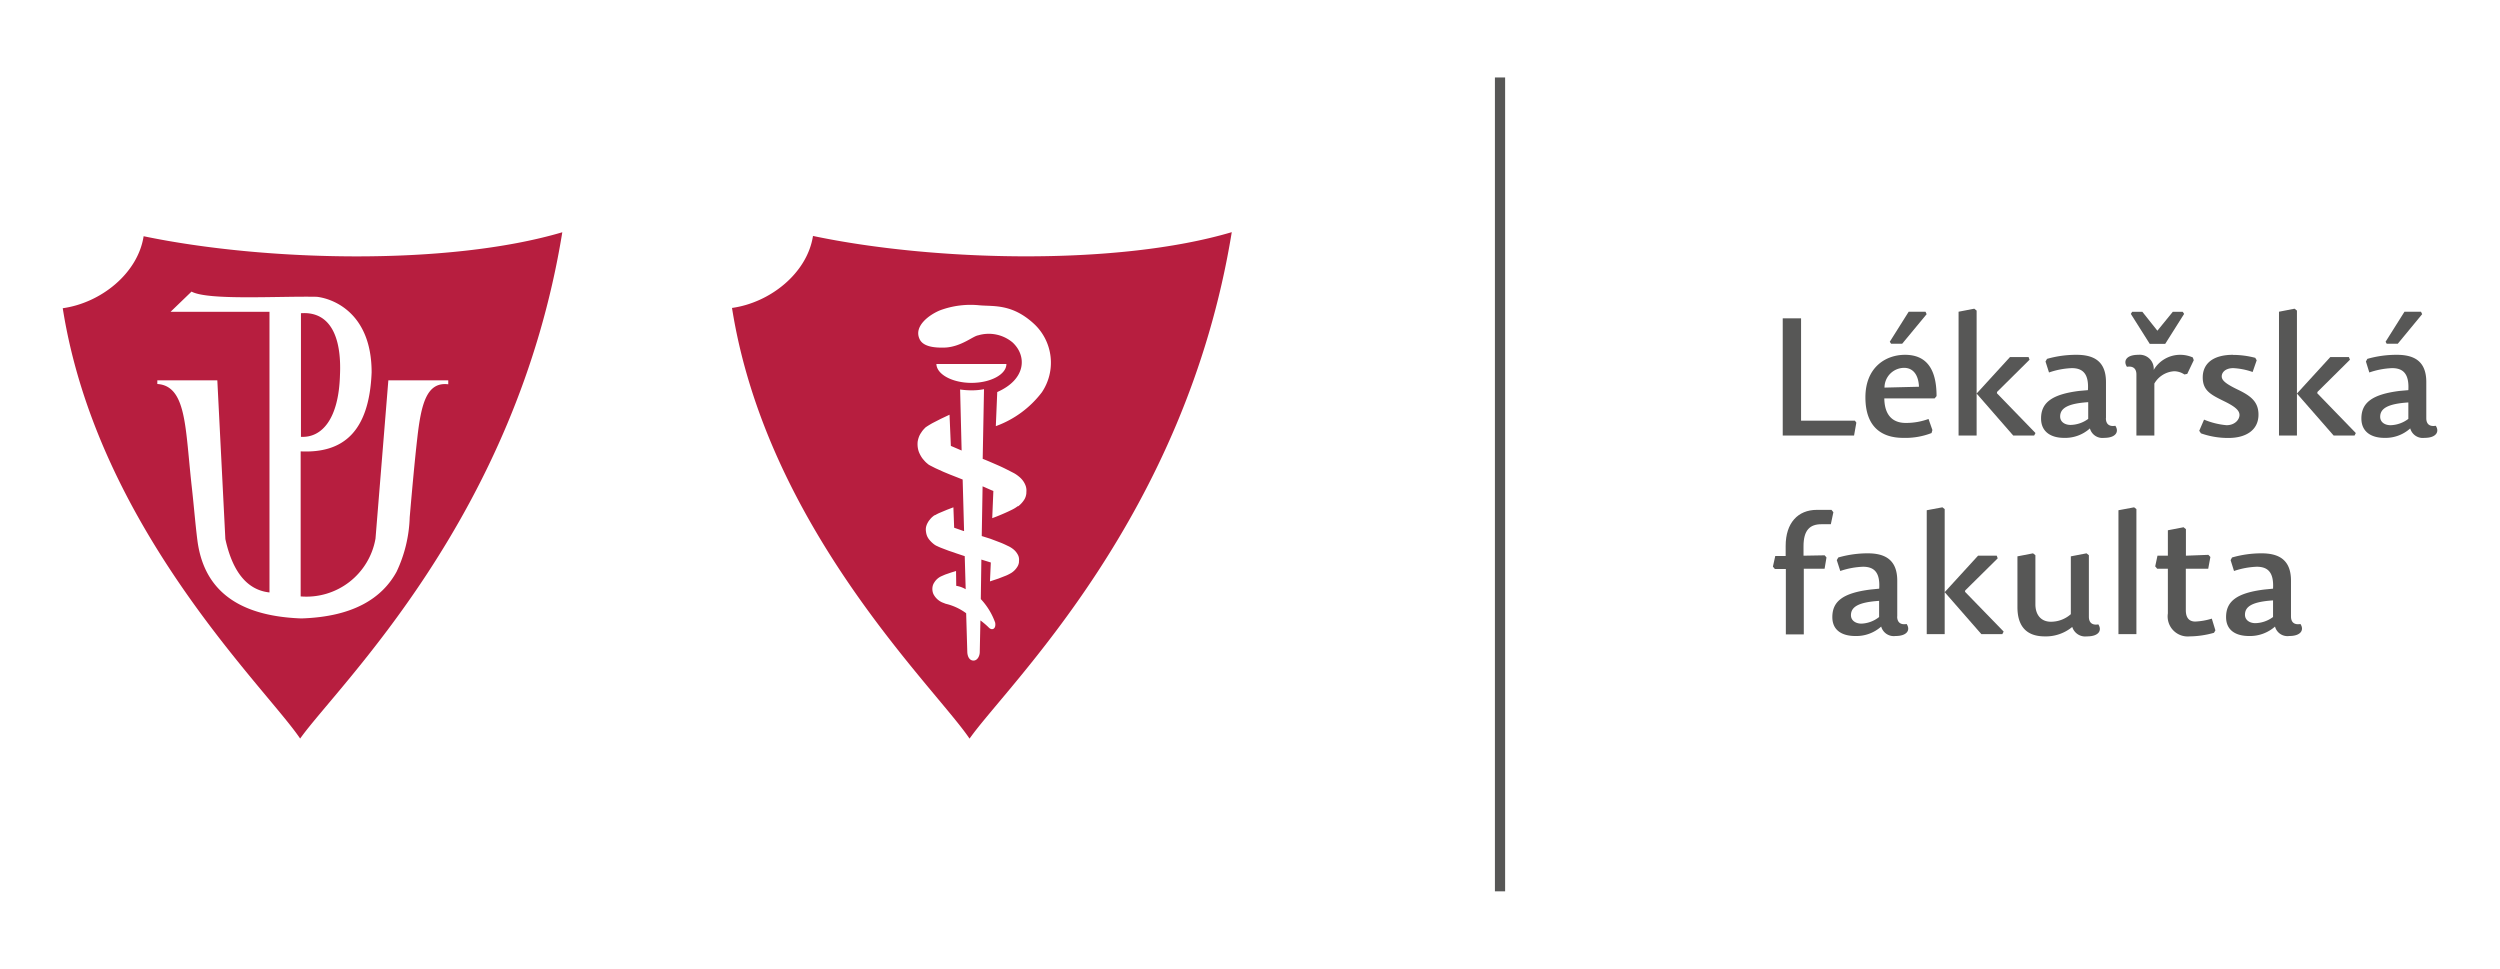
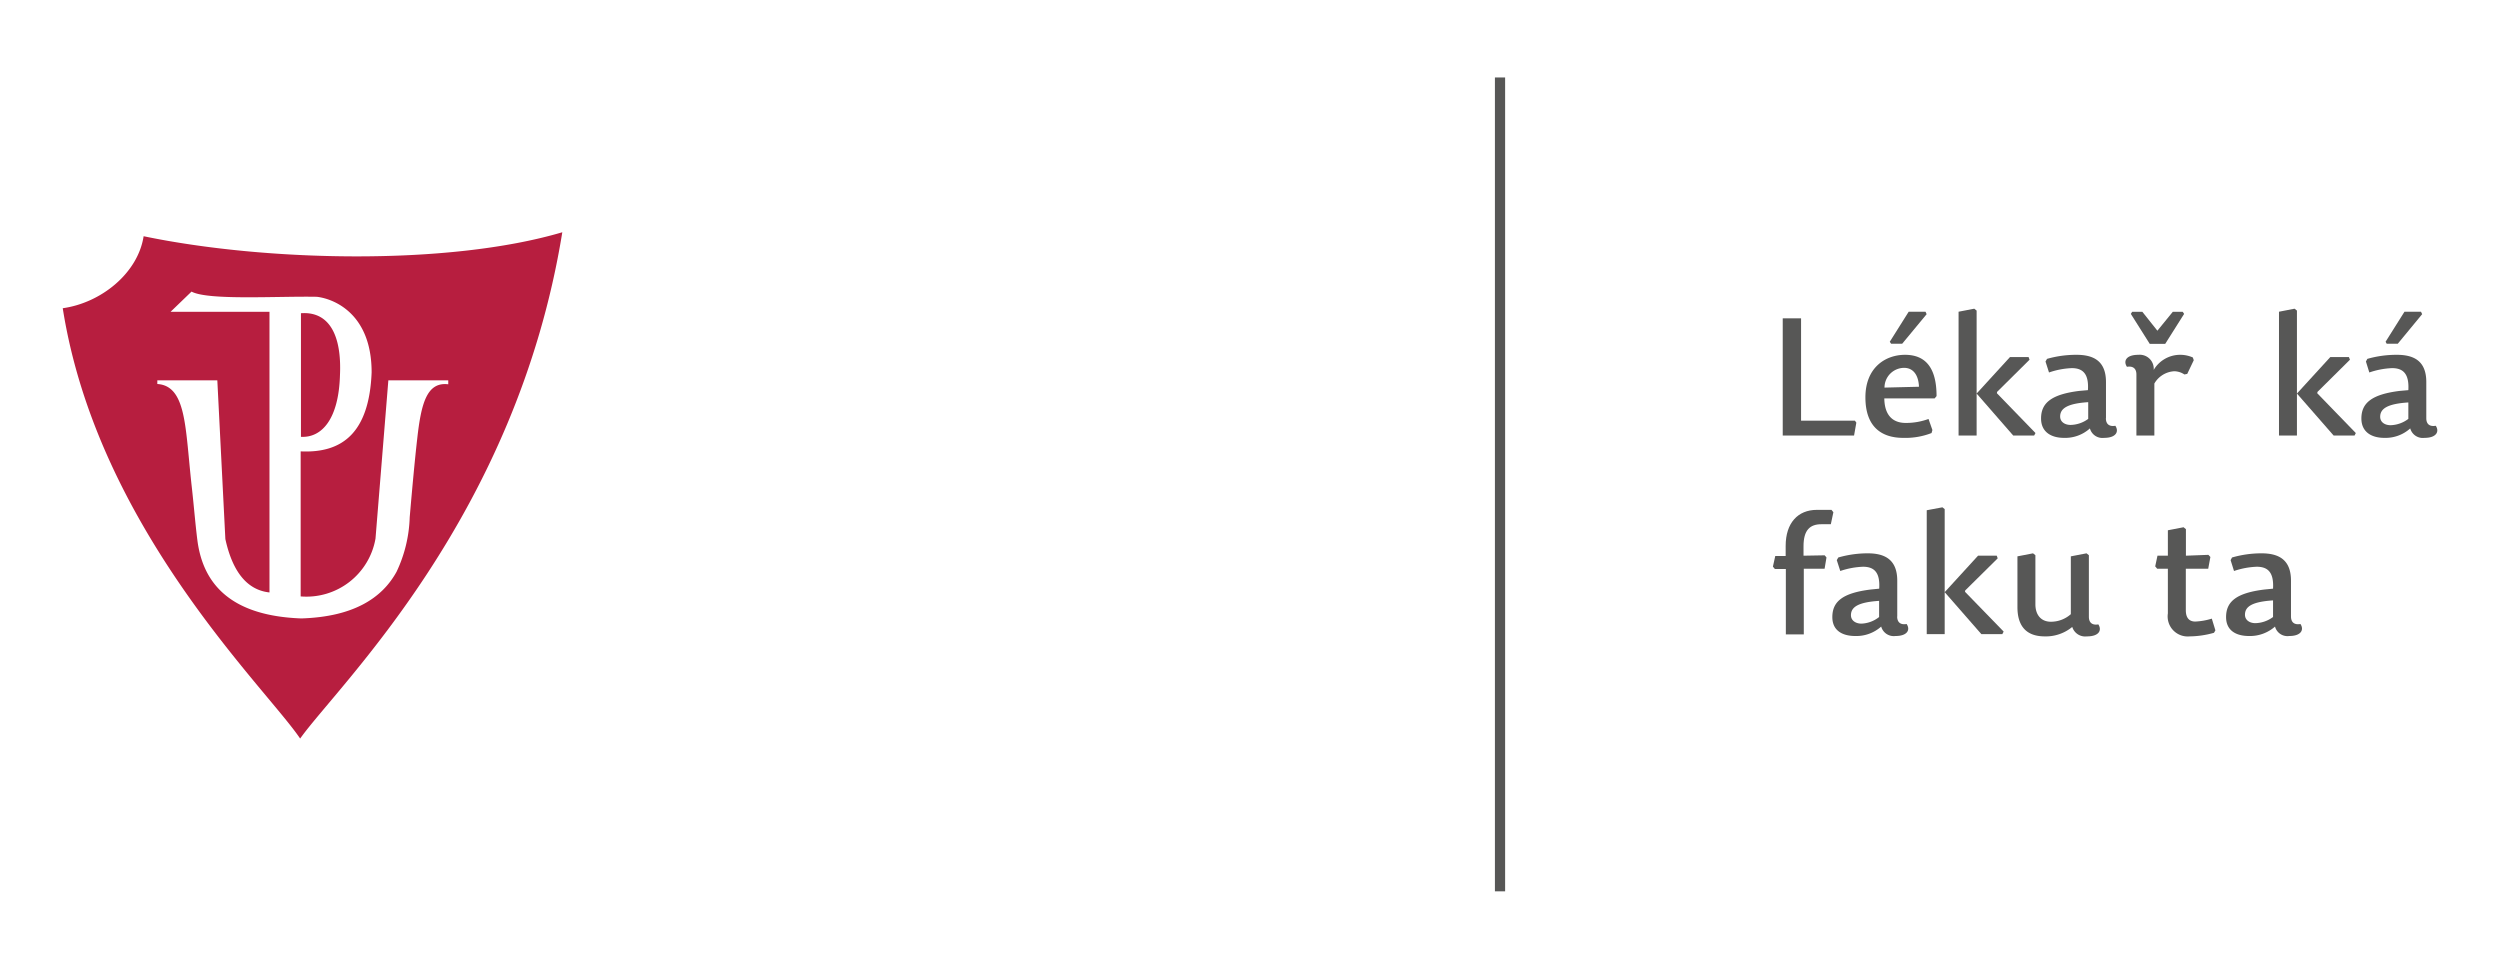
<svg xmlns="http://www.w3.org/2000/svg" id="Vrstva_1" data-name="Vrstva 1" viewBox="0 0 264.58 102.53">
  <defs>
    <style>.cls-1{fill:none;}.cls-2{clip-path:url(#clip-path);}.cls-3{fill:#575756;}.cls-4{fill:#b71e3f;fill-rule:evenodd;}</style>
    <clipPath id="clip-path">
      <rect class="cls-1" x="6.64" y="8.2" width="251.31" height="86.13" />
    </clipPath>
  </defs>
  <title>lf</title>
  <g id="lekarska_fakulta_logo_obe" data-name="lekarska fakulta logo obe">
    <g class="cls-2">
      <rect class="cls-3" x="158.21" y="8.2" width="1.08" height="86.13" />
      <polygon class="cls-3" points="190.61 33.69 188.67 33.69 188.67 46.09 196.22 46.09 196.46 44.73 196.31 44.52 190.61 44.52 190.61 33.69" />
      <g class="cls-2">
        <path class="cls-3" d="M200.14,36.38h1.17l2.59-3.13-.12-.26H202l-2,3.18Zm-.7,4.64a2.09,2.09,0,0,1,2.07-2.09c1,0,1.53.8,1.58,2Zm-.05,1.14h5.36l.2-.24c0-2.9-1.09-4.37-3.34-4.37-2.06,0-4.19,1.34-4.19,4.5s1.74,4.29,4,4.29a7.64,7.64,0,0,0,3-.51l.09-.32-.41-1.17a6.86,6.86,0,0,1-2.41.42c-1.54,0-2.25-1-2.27-2.6" />
        <polygon class="cls-3" points="212.72 37.79 209.19 41.65 209.19 32.87 208.94 32.67 207.28 32.99 207.28 46.09 209.19 46.09 209.19 41.65 213.06 46.09 215.28 46.09 215.42 45.83 211.34 41.62 211.35 41.48 214.79 38.07 214.69 37.79 212.72 37.79" />
        <path class="cls-3" d="M222.88,44.26V40.43c0-2.31-1.42-2.88-3.13-2.88a11.23,11.23,0,0,0-3.11.43l-.16.28.37,1.16a8.38,8.38,0,0,1,2.41-.46c1.17,0,1.82.6,1.71,2.33l-.91.08c-3,.37-4.05,1.3-4.05,2.92,0,1.43,1.07,2.05,2.43,2.05a3.9,3.9,0,0,0,2.74-1,1.37,1.37,0,0,0,1.5,1c1.3,0,1.59-.69,1.19-1.28-.57.1-1-.11-1-.8M221,42.56v1.77a3.22,3.22,0,0,1-1.87.64c-.59,0-1.1-.31-1.1-.89,0-.87.79-1.38,3-1.52" />
        <path class="cls-3" d="M228.32,35l-1.59-2h-1.08l-.14.22,2,3.17h1.64l2-3.17L231,33h-1.05ZM228,40.59a2.6,2.6,0,0,1,2.11-1.3,2,2,0,0,1,1.07.34l.3-.06.69-1.45-.1-.29a3.34,3.34,0,0,0-1.4-.28,3.25,3.25,0,0,0-2.74,1.6,1.48,1.48,0,0,0-1.62-1.6c-1.32,0-1.61.68-1.21,1.27.58-.1,1,.13,1,.81v6.46H228Z" />
-         <path class="cls-3" d="M236.33,37.55c-2.21,0-3.21,1-3.21,2.39s.84,1.82,2.22,2.5c1.22.59,1.67,1,1.67,1.48S236.53,45,235.64,45a8,8,0,0,1-2.38-.59l-.51,1.18.18.27a8.54,8.54,0,0,0,2.93.49c1.75,0,3.16-.77,3.16-2.47,0-1.38-.85-2-2.18-2.64s-1.71-1-1.71-1.41.38-.87,1.22-.87a7.24,7.24,0,0,1,2.05.41l.43-1.24-.15-.26a9.32,9.32,0,0,0-2.35-.31" />
        <polygon class="cls-3" points="246.62 37.79 243.09 41.65 243.09 32.87 242.84 32.67 241.19 32.99 241.19 46.09 243.09 46.09 243.09 41.65 246.97 46.09 249.19 46.09 249.32 45.83 245.24 41.62 245.26 41.48 248.7 38.07 248.59 37.79 246.62 37.79" />
        <path class="cls-3" d="M252.59,36.38h1.17l2.58-3.13-.12-.26h-1.75l-2,3.18Zm4.19,7.88V40.43c0-2.31-1.41-2.88-3.13-2.88a11.23,11.23,0,0,0-3.11.43l-.15.28.36,1.16a8.38,8.38,0,0,1,2.41-.46c1.17,0,1.82.6,1.72,2.33l-.91.08c-3,.37-4.06,1.3-4.06,2.92,0,1.43,1.07,2.05,2.43,2.05a3.9,3.9,0,0,0,2.74-1,1.38,1.38,0,0,0,1.51,1c1.29,0,1.59-.69,1.19-1.28-.58.1-1-.11-1-.8m-1.9-1.7v1.77A3.25,3.25,0,0,1,253,45c-.6,0-1.1-.31-1.1-.89,0-.87.78-1.38,3-1.52" />
        <path class="cls-3" d="M190.87,58.81v-1c0-1.7.67-2.33,1.89-2.33h1l.27-1.27-.2-.25h-1.55c-2,0-3.3,1.38-3.3,3.81v1.07h-1.1l-.25,1.13.21.25H189v6.92h1.9V60.19h2.2L193.3,59l-.19-.23Z" />
        <path class="cls-3" d="M200.79,65.27V61.45c0-2.31-1.42-2.89-3.13-2.89a11.23,11.23,0,0,0-3.11.44l-.16.28.37,1.15a8.34,8.34,0,0,1,2.41-.45c1.17,0,1.82.59,1.71,2.32l-.9.09c-3,.37-4.06,1.29-4.06,2.92,0,1.43,1.07,2,2.43,2a3.94,3.94,0,0,0,2.74-1,1.38,1.38,0,0,0,1.51,1c1.29,0,1.59-.68,1.18-1.27-.57.1-1-.11-1-.81m-1.91-1.69v1.76A3.2,3.2,0,0,1,197,66c-.6,0-1.11-.32-1.11-.89,0-.88.79-1.38,3-1.52" />
        <polygon class="cls-3" points="209.34 58.81 205.81 62.67 205.81 53.88 205.57 53.69 203.91 54 203.91 67.11 205.81 67.11 205.81 62.67 209.69 67.11 211.91 67.11 212.05 66.84 207.96 62.63 207.98 62.49 211.42 59.09 211.32 58.81 209.34 58.81" />
        <path class="cls-3" d="M213.51,58.88v5.38c0,1.89.84,3.09,2.89,3.09a4.38,4.38,0,0,0,2.91-1,1.44,1.44,0,0,0,1.56,1c1.31,0,1.59-.68,1.2-1.27-.57.1-1-.11-1-.81V58.76l-.25-.2-1.66.32V65a3.19,3.19,0,0,1-2.11.8c-1,0-1.64-.68-1.64-1.85V58.76l-.25-.2Z" />
-         <polygon class="cls-3" points="225.86 53.69 224.2 54 224.2 67.11 226.1 67.11 226.1 53.88 225.86 53.69" />
        <path class="cls-3" d="M231.34,58.81V56l-.25-.2-1.66.32v2.69h-1.1l-.24,1.13.21.25h1.13v4.73a2.12,2.12,0,0,0,2.29,2.43,9.69,9.69,0,0,0,2.59-.38l.15-.26-.38-1.24a6.87,6.87,0,0,1-1.75.31c-.68,0-1-.44-1-1.19v-4.4h2.37l.23-1.24-.21-.23Z" />
        <path class="cls-3" d="M242.46,65.27V61.45c0-2.31-1.41-2.89-3.13-2.89a11.23,11.23,0,0,0-3.11.44l-.15.28.36,1.15a8.34,8.34,0,0,1,2.41-.45c1.17,0,1.82.59,1.72,2.32l-.91.09c-3,.37-4.06,1.29-4.06,2.92,0,1.43,1.07,2,2.43,2a4,4,0,0,0,2.75-1,1.36,1.36,0,0,0,1.5,1c1.29,0,1.59-.68,1.19-1.27-.58.1-1-.11-1-.81m-1.9-1.69v1.76a3.26,3.26,0,0,1-1.87.65c-.6,0-1.1-.32-1.1-.89,0-.88.78-1.38,3-1.52" />
        <path class="cls-4" d="M31.85,33.15V46.23c2.21.12,4-1.88,4.13-6.54.19-4.18-1.12-6.76-4.13-6.54M23,40.25H16.65v.39c2.11.13,2.71,2.28,3.08,5.34.2,1.65.34,3.53.57,5.59s.37,3.88.59,5.61c.6,4.65,3.56,8,11,8.27,5.48-.17,8.54-2.13,10.08-4.94a14.45,14.45,0,0,0,1.39-5.76c.24-2.8.53-6,.8-8.36.41-3.65,1-6,3.28-5.72v-.42H41.1L39.74,57a7.42,7.42,0,0,1-7.92,6.12V47.77c4.44.21,7.26-2,7.51-8.36,0-6.37-4.18-7.82-5.8-8-4.19-.08-11.5.4-13.26-.55L18.05,33H28.52V62.7c-2.24-.24-3.87-2-4.67-5.65Zm8.76,37.92c4.05-5.7,22.86-23.45,27.75-53.59C47.4,28.16,28,27.67,15.2,25c-.61,3.94-4.53,7.06-8.56,7.62C10.3,55.83,28.09,72.71,31.77,78.17" />
-         <path class="cls-4" d="M102.61,78.17c4-5.7,22.85-23.45,27.75-53.6-12.12,3.59-31.53,3.1-44.32.4-.61,3.94-4.53,7.06-8.57,7.62,3.67,23.24,21.46,40.12,25.14,45.58m1.53-37L104,48.56c.39.15.78.32,1.15.48s.81.35,1.19.54.69.35,1,.51h0a3.64,3.64,0,0,1,.66.49h0a2.17,2.17,0,0,1,.56.87,1.55,1.55,0,0,1,.06.65v0h0v0a.37.37,0,0,1,0,.11v0a1.58,1.58,0,0,1-.18.6,2.67,2.67,0,0,1-.67.76l-.06,0a3.49,3.49,0,0,1-.6.37c-.28.14-.62.3-1,.46h0c-.39.17-.7.29-1.1.44l.12-2.88c-.34-.13-.8-.35-1.14-.49l-.09,5.26.92.29,1,.38h0c.29.11.57.24.81.36a2.68,2.68,0,0,1,.59.35,1.85,1.85,0,0,1,.55.7,1.11,1.11,0,0,1,.07.57h0v.11h0s0,0,0,0v0a1.15,1.15,0,0,1-.19.52,2,2,0,0,1-.6.61l0,0a4.64,4.64,0,0,1-.56.29l-.82.32-.9.3.09-2-1-.31-.06,4.18a7.18,7.18,0,0,1,1.52,2.49c.12.69-.34.86-.66.54a8.07,8.07,0,0,0-.9-.77L103.69,69c0,.43-.25.91-.66.91s-.64-.39-.66-.92l-.12-4.09a5.91,5.91,0,0,0-2.16-1l-.41-.16h0l-.15-.08h0a1.92,1.92,0,0,1-.74-.78,1.36,1.36,0,0,1-.08-.86,1.17,1.17,0,0,1,.17-.38,1.71,1.71,0,0,1,.73-.65l.41-.18.64-.22.52-.16L101.2,62a2.82,2.82,0,0,1,1,.36l-.1-3.5-.9-.3h0l-.22-.08-.57-.19h0L99.65,58a5.18,5.18,0,0,1-.5-.22.34.34,0,0,1-.12-.06.57.57,0,0,1-.13-.08,2.89,2.89,0,0,1-.58-.56v0a1.68,1.68,0,0,1-.21-.36,1.85,1.85,0,0,1-.11-.45,1.47,1.47,0,0,1,0-.47,1.65,1.65,0,0,1,.16-.44A1.85,1.85,0,0,1,98.4,55a2,2,0,0,1,.28-.3h0l.11-.09A.53.53,0,0,1,99,54.5a3.56,3.56,0,0,1,.48-.24l.74-.31h0l.68-.26.08,2.16,1,.35.05,0-.15-5.45-.58-.23-.74-.29-.7-.29,0,0-.86-.39-.59-.3-.15-.09-.13-.11h0a2.32,2.32,0,0,1-.35-.35,2.2,2.2,0,0,1-.3-.4,3.19,3.19,0,0,1-.24-.49,2.4,2.4,0,0,1-.12-.53,2.52,2.52,0,0,1,0-.55,2.72,2.72,0,0,1,.15-.54s0,0,0,0a1.94,1.94,0,0,1,.22-.4,2.25,2.25,0,0,1,.3-.39l.14-.15.14-.1c.17-.11.38-.24.63-.38l.88-.45h0l.91-.43.14,3.3,1.14.49,0,0-.16-6.46a8.08,8.08,0,0,0,1.2.09,6.62,6.62,0,0,0,1.32-.12m6.13.33a5.61,5.61,0,0,0-.79-7.21c-2.35-2.19-4.3-1.86-5.82-2a9.28,9.28,0,0,0-4.16.53c-1.17.48-2.77,1.67-2.19,3,.33.8,1.44,1,2.8.94,1.67-.12,2.88-1.21,3.42-1.29a3.93,3.93,0,0,1,3.63.74c1.55,1.42,1.46,3.91-1.61,5.26l-.15,3.61a10.69,10.69,0,0,0,4.87-3.58m-3.75-3c0,1.11-1.68,2-3.7,2s-3.68-.9-3.71-2Z" />
      </g>
    </g>
  </g>
</svg>